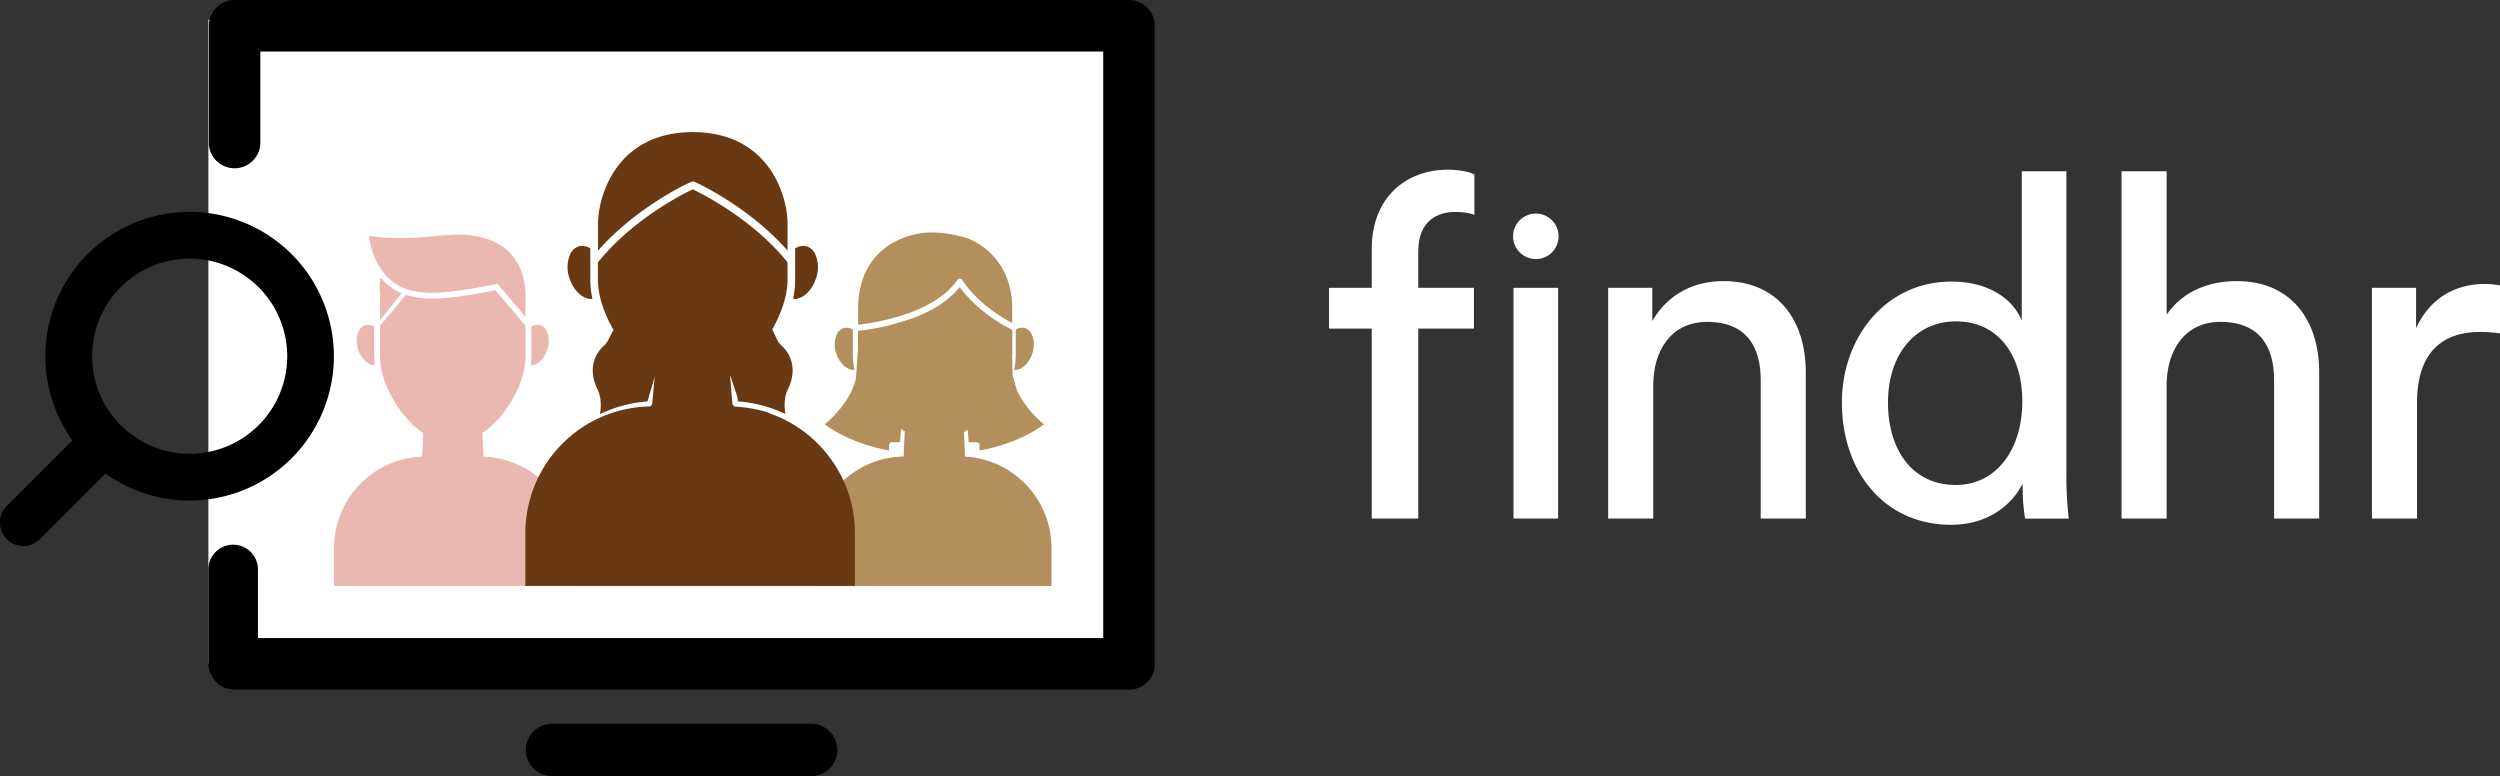
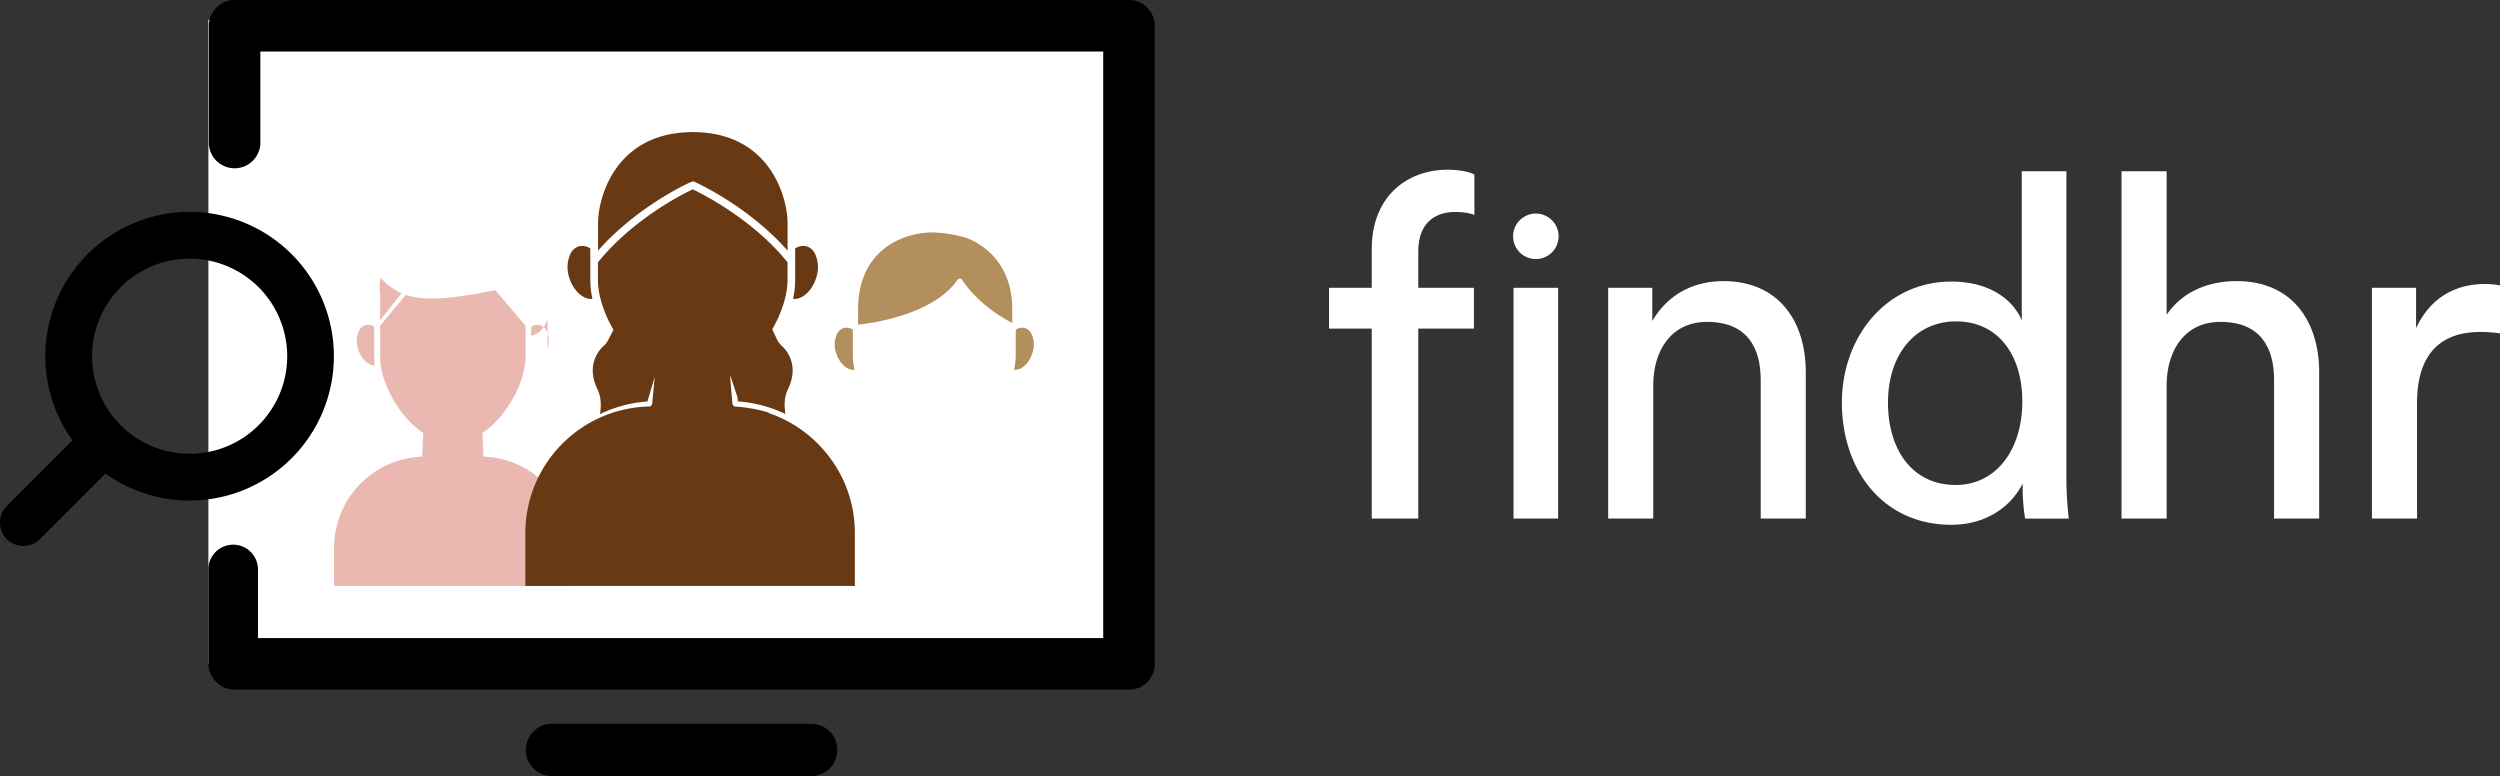
<svg xmlns="http://www.w3.org/2000/svg" viewBox="0 0 1015.5 315.29">
  <rect x="0" y="0" width="1015.5" height="315.29" fill="#333333" stroke="none" />
  <defs>
    <style>.cls-1{fill:#fff;}.cls-2{fill:#eab8b0;}.cls-3{fill:#693913;}.cls-4{fill:#b38f5d;}.cls-5{fill:none;}</style>
  </defs>
  <g id="Capa_2" data-name="Capa 2">
    <g id="Capa_1-2" data-name="Capa 1">
      <rect class="cls-1" x="84.65" y="8.04" width="373.51" height="261.45" />
      <path d="M329.17,294H224.54a10.63,10.63,0,1,0,0,21.25H329.17a10.63,10.63,0,1,0,0-21.25Z" />
      <path class="cls-2" d="M154.59,112.82a16.27,16.27,0,0,0-.2,6.12v11.2l8.72-11c-.12-.06-.25-.1-.37-.15a26,26,0,0,1-8.15-6.15Z" />
      <path class="cls-2" d="M152,132.71a4.52,4.52,0,0,0-3.56-.66,4.36,4.36,0,0,0-2.57,2.18,10,10,0,0,0-.47,7.45c1.15,3.95,4.12,6.77,6.83,6.75a28,28,0,0,1-.23-3.53Z" />
      <polygon class="cls-2" points="152.26 148.43 152.26 148.43 152.26 148.43 152.26 148.43" />
-       <path class="cls-2" d="M163.17,116.67c4.15,2,9.6,2.25,12.49,2.25,9.48,0,25.57-3.49,25.73-3.52l.25,0a1.19,1.19,0,0,1,.91.42l10.91,12.9V120.1c0-7.34-2.65-24.45-27.19-24.81-2.63,0-9.83.6-13.7.95-1.43.12-2.47.22-2.76.23-11.63.55-17.33-.14-19.93-.71,1.91,13.59,9.07,18.92,13.29,20.91Z" />
-       <path class="cls-2" d="M222.42,141.69a10,10,0,0,0-.47-7.46,4.39,4.39,0,0,0-2.57-2.18,4.52,4.52,0,0,0-3.56.66V144.9a28.32,28.32,0,0,1-.24,3.54c2.71,0,5.69-2.81,6.84-6.75Z" />
+       <path class="cls-2" d="M222.42,141.69a10,10,0,0,0-.47-7.46,4.39,4.39,0,0,0-2.57-2.18,4.52,4.52,0,0,0-3.56.66a28.32,28.32,0,0,1-.24,3.54c2.71,0,5.69-2.81,6.84-6.75Z" />
      <path d="M77.05,86.06a58.63,58.63,0,0,0-47.63,92.82L2.78,205.52A9.5,9.5,0,0,0,16.22,219l26.64-26.64A58.63,58.63,0,1,0,77.05,86.06Zm39.62,58.63a39.63,39.63,0,1,1-39.62-39.63A39.66,39.66,0,0,1,116.67,144.69Z" />
      <path class="cls-3" d="M331.6,112.62a13,13,0,0,0-.62-9.72,5.72,5.72,0,0,0-3.35-2.85,5.89,5.89,0,0,0-4.64.87v12.81a36.5,36.5,0,0,1-.86,7.67c3.7.46,7.89-3.37,9.47-8.78Z" />
      <path class="cls-3" d="M281.39,73.68a1.51,1.51,0,0,1,.63.13c.94.42,22,9.94,37.89,28V90.62c0-9.87-6.55-35.76-36.48-36.92h0c-.67,0-1.34-.05-2-.05s-1.35,0-2,.05c-29.95,1.16-36.5,27.05-36.5,36.92V101.8c15.83-18,37.75-28.12,38.51-28.12Z" />
      <path class="cls-3" d="M240.65,121.4a36.5,36.5,0,0,1-.86-7.67V100.92a5.91,5.91,0,0,0-4.64-.87,5.65,5.65,0,0,0-3.35,2.85,13.08,13.08,0,0,0-.61,9.72c1.57,5.41,5.78,9.22,9.46,8.78Z" />
      <path class="cls-4" d="M419.44,143.23a10.4,10.4,0,0,0-.5-7.73,4.52,4.52,0,0,0-2.66-2.27,4.73,4.73,0,0,0-3.69.7v10.19a29.22,29.22,0,0,1-.68,6.09c2.93.36,6.27-2.68,7.52-7Z" />
      <path class="cls-4" d="M342.74,133.23a4.57,4.57,0,0,0-2.67,2.27,10.46,10.46,0,0,0-.49,7.73c1.26,4.3,4.6,7.33,7.53,7a29.29,29.29,0,0,1-.68-6.09V133.93a4.73,4.73,0,0,0-3.69-.7Z" />
      <path class="cls-4" d="M388.83,113.71a1.22,1.22,0,0,1,1.07-.53,1.36,1.36,0,0,1,1.07.66c1.06,1.72,6.85,10.35,20.2,17.35V125c0-6.14-1.75-21.16-18-28.16a51.56,51.56,0,0,0-14.59-2.43c-10.66,0-29,6.18-30,29.32,0,.34,0,3.84-.05,8.16,6-.64,30.56-4.1,40.34-18.14Z" />
      <path d="M458.6,0H95.29A10.48,10.48,0,0,0,84.83,10.46V58.21a10.47,10.47,0,0,0,20.93,0V20.93H448.13V259.18H104.78V231a10.07,10.07,0,0,0-20.13,0v38.53a10,10,0,0,0,1.8,5.73,10.47,10.47,0,0,0,8.84,4.89H458.6a10.47,10.47,0,0,0,10.46-10.46V10.46A10.47,10.47,0,0,0,458.6,0Z" />
      <path class="cls-2" d="M224.29,199.73a36.84,36.84,0,0,0-27.89-14.26l-.12-2.37-.33-7.23c9.54-6.29,17.51-20.31,17.51-31h0V132.34L201.2,117.85c-3.25.69-16.83,3.43-25.54,3.43a37.45,37.45,0,0,1-10.83-1.47l-10.44,12.53V144.9c0,10.67,8,24.72,17.55,31l-.17,3.28h0l-.11,2.28-.06,1.11h0l-.14,2.92a37.09,37.09,0,0,0-35.77,37V238h96.48V222.5A36.67,36.67,0,0,0,224.29,199.73Z" />
-       <path class="cls-4" d="M419.23,199.73A36.83,36.83,0,0,0,392,185.49l-.21-4.13-.24-5.7.13-.08a1.23,1.23,0,0,1,.8-.54l.63-.47.16,2.47h0l.18,2.6h3.24a1.22,1.22,0,0,1,1.22,1.22V183c14.61-2.72,23.18-8.36,26.15-10.64a42.4,42.4,0,0,1-10.92-13.58l-1.81-6.21-.18-8,0,0c0-.46.06-.92.06-1.37V134c-12.4-6.22-18.92-14-21.37-17.42-4.62,5.79-11.48,9.72-18.34,12.4-4.25,1.56-11.48,3.46-12,3.6a91.66,91.66,0,0,1-11,1.78c0,2.62,0,5.35,0,7.79h0l-.76,10.42c-.46,6.8-7.19,15.32-12.73,19.78,3,2.28,11.55,7.92,26.15,10.64v-2.14a1.23,1.23,0,0,1,1.23-1.22h3.23l0-.49.26-3.4.18-1.54c.37.28.74.57,1.12.84h0a1,1,0,0,1,.34.14l-.39,8.24-.1,2a37.1,37.1,0,0,0-36.42,37V238h96.49V222.5A36.68,36.68,0,0,0,419.23,199.73Z" />
      <path class="cls-5" d="M794.55,130.55c-16.76,0-27.67,13.64-27.67,32.93S776.82,197,794.35,197c16.76,0,27.09-14.61,27.09-33.9S811.31,130.55,794.55,130.55Z" />
      <rect x="614.79" y="116.91" width="18.12" height="93.72" style="fill: rgb(255, 255, 255);" />
      <path d="M700,114.18c-10.91,0-22,4.48-28.84,16.18V116.91H653.24v93.72h18.31V156.47c0-14.23,7.41-25.72,21.83-25.72,16.36,0,21.82,10.52,21.82,23.57v56.31h18.31V151.2C733.51,130.36,722.41,114.18,700,114.18Z" style="fill: rgb(255, 255, 255);" />
      <path d="M839.37,193.29V69.56H821.24v60.6c-3.11-7.6-12.08-15.78-28.64-15.78-26.5,0-44.42,22.6-44.42,49.1,0,27.86,17,49.69,44.42,49.69,14.61,0,24.55-7.8,29-16.76V198a78.18,78.18,0,0,0,1,12.66h17.73A147.15,147.15,0,0,1,839.37,193.29Zm-45,3.7c-17.53,0-27.47-14.22-27.47-33.51s10.91-32.93,27.67-32.93,26.89,13.25,26.89,32.54S811.11,197,794.35,197Z" style="fill: rgb(255, 255, 255);" />
      <path d="M908.53,114.18c-10.71,0-21.62,3.71-28.44,13.64V69.56H861.77V210.63h18.32V155.49c.39-13.83,7.79-24.74,21.82-24.74,16.37,0,21.82,10.52,21.82,23.57v56.31h18.32V151.2C942.05,130.36,930.94,114.18,908.53,114.18Z" style="fill: rgb(255, 255, 255);" />
      <path d="M1009.46,115.35c-9.54,0-21.23,3.51-28.05,17.93V116.91H963.48v93.72H981.8V163.68c0-20.66,10.32-28.84,25.72-28.84a56.92,56.92,0,0,1,8,.58V115.94A33.71,33.71,0,0,0,1009.46,115.35Z" style="fill: rgb(255, 255, 255);" />
      <path d="M557.2,101.13v15.78H539.85v16.56H557.2v77.16h18.9V133.47h22.6V116.91H576.1V102.1c0-12.86,8.37-16,14.8-16,4.68,0,7,.78,8,1.17V70.93c-.78-.59-4.67-2-10.91-2C571,69,557.2,80.28,557.2,101.13Z" style="fill: rgb(255, 255, 255);" />
      <path d="M623.78,86.75a9.24,9.24,0,1,1-9.16,9.31A9.24,9.24,0,0,1,623.78,86.75Z" style="fill: rgb(255, 255, 255);" />
      <path class="cls-3" d="M336.32,184.91a51.5,51.5,0,0,0-24.13-17.15v-.18a54.29,54.29,0,0,0-7.5-1.74,53,53,0,0,0-6.19-.69,1.6,1.6,0,0,1-1-1.32h0l-.18-2-.74-8.88.17-.11,2.81,8.5.15,1.71a53.34,53.34,0,0,1,19.32,5.11c-.63-3.94-.31-7.3,1-10,5.46-11.2-2.32-17.56-2.65-17.82h0a9.07,9.07,0,0,1-2-2.95l-1.68-3.62c3.84-6.76,6.2-13.92,6.2-20.08v-7.15C305.76,89,285.21,78.73,281.39,76.91c-3.75,1.77-24.2,11.91-38.51,29.67v7.15c0,6.22,2.4,13.45,6.3,20.26l-1.79,3.45a9.44,9.44,0,0,1-1.95,2.88c-.41.32-8.19,6.68-2.72,17.88,1.31,2.68,1.63,6,1,10A53.34,53.34,0,0,1,263,163.07h0l2.95-10-.24,2.39,0,0-.61,6.71h0l-.15,1.65a1.65,1.65,0,0,1-.88,1.28A51.47,51.47,0,0,0,213.4,216.5V238H347.24V216.5A50.89,50.89,0,0,0,336.32,184.91Z" />
    </g>
  </g>
</svg>